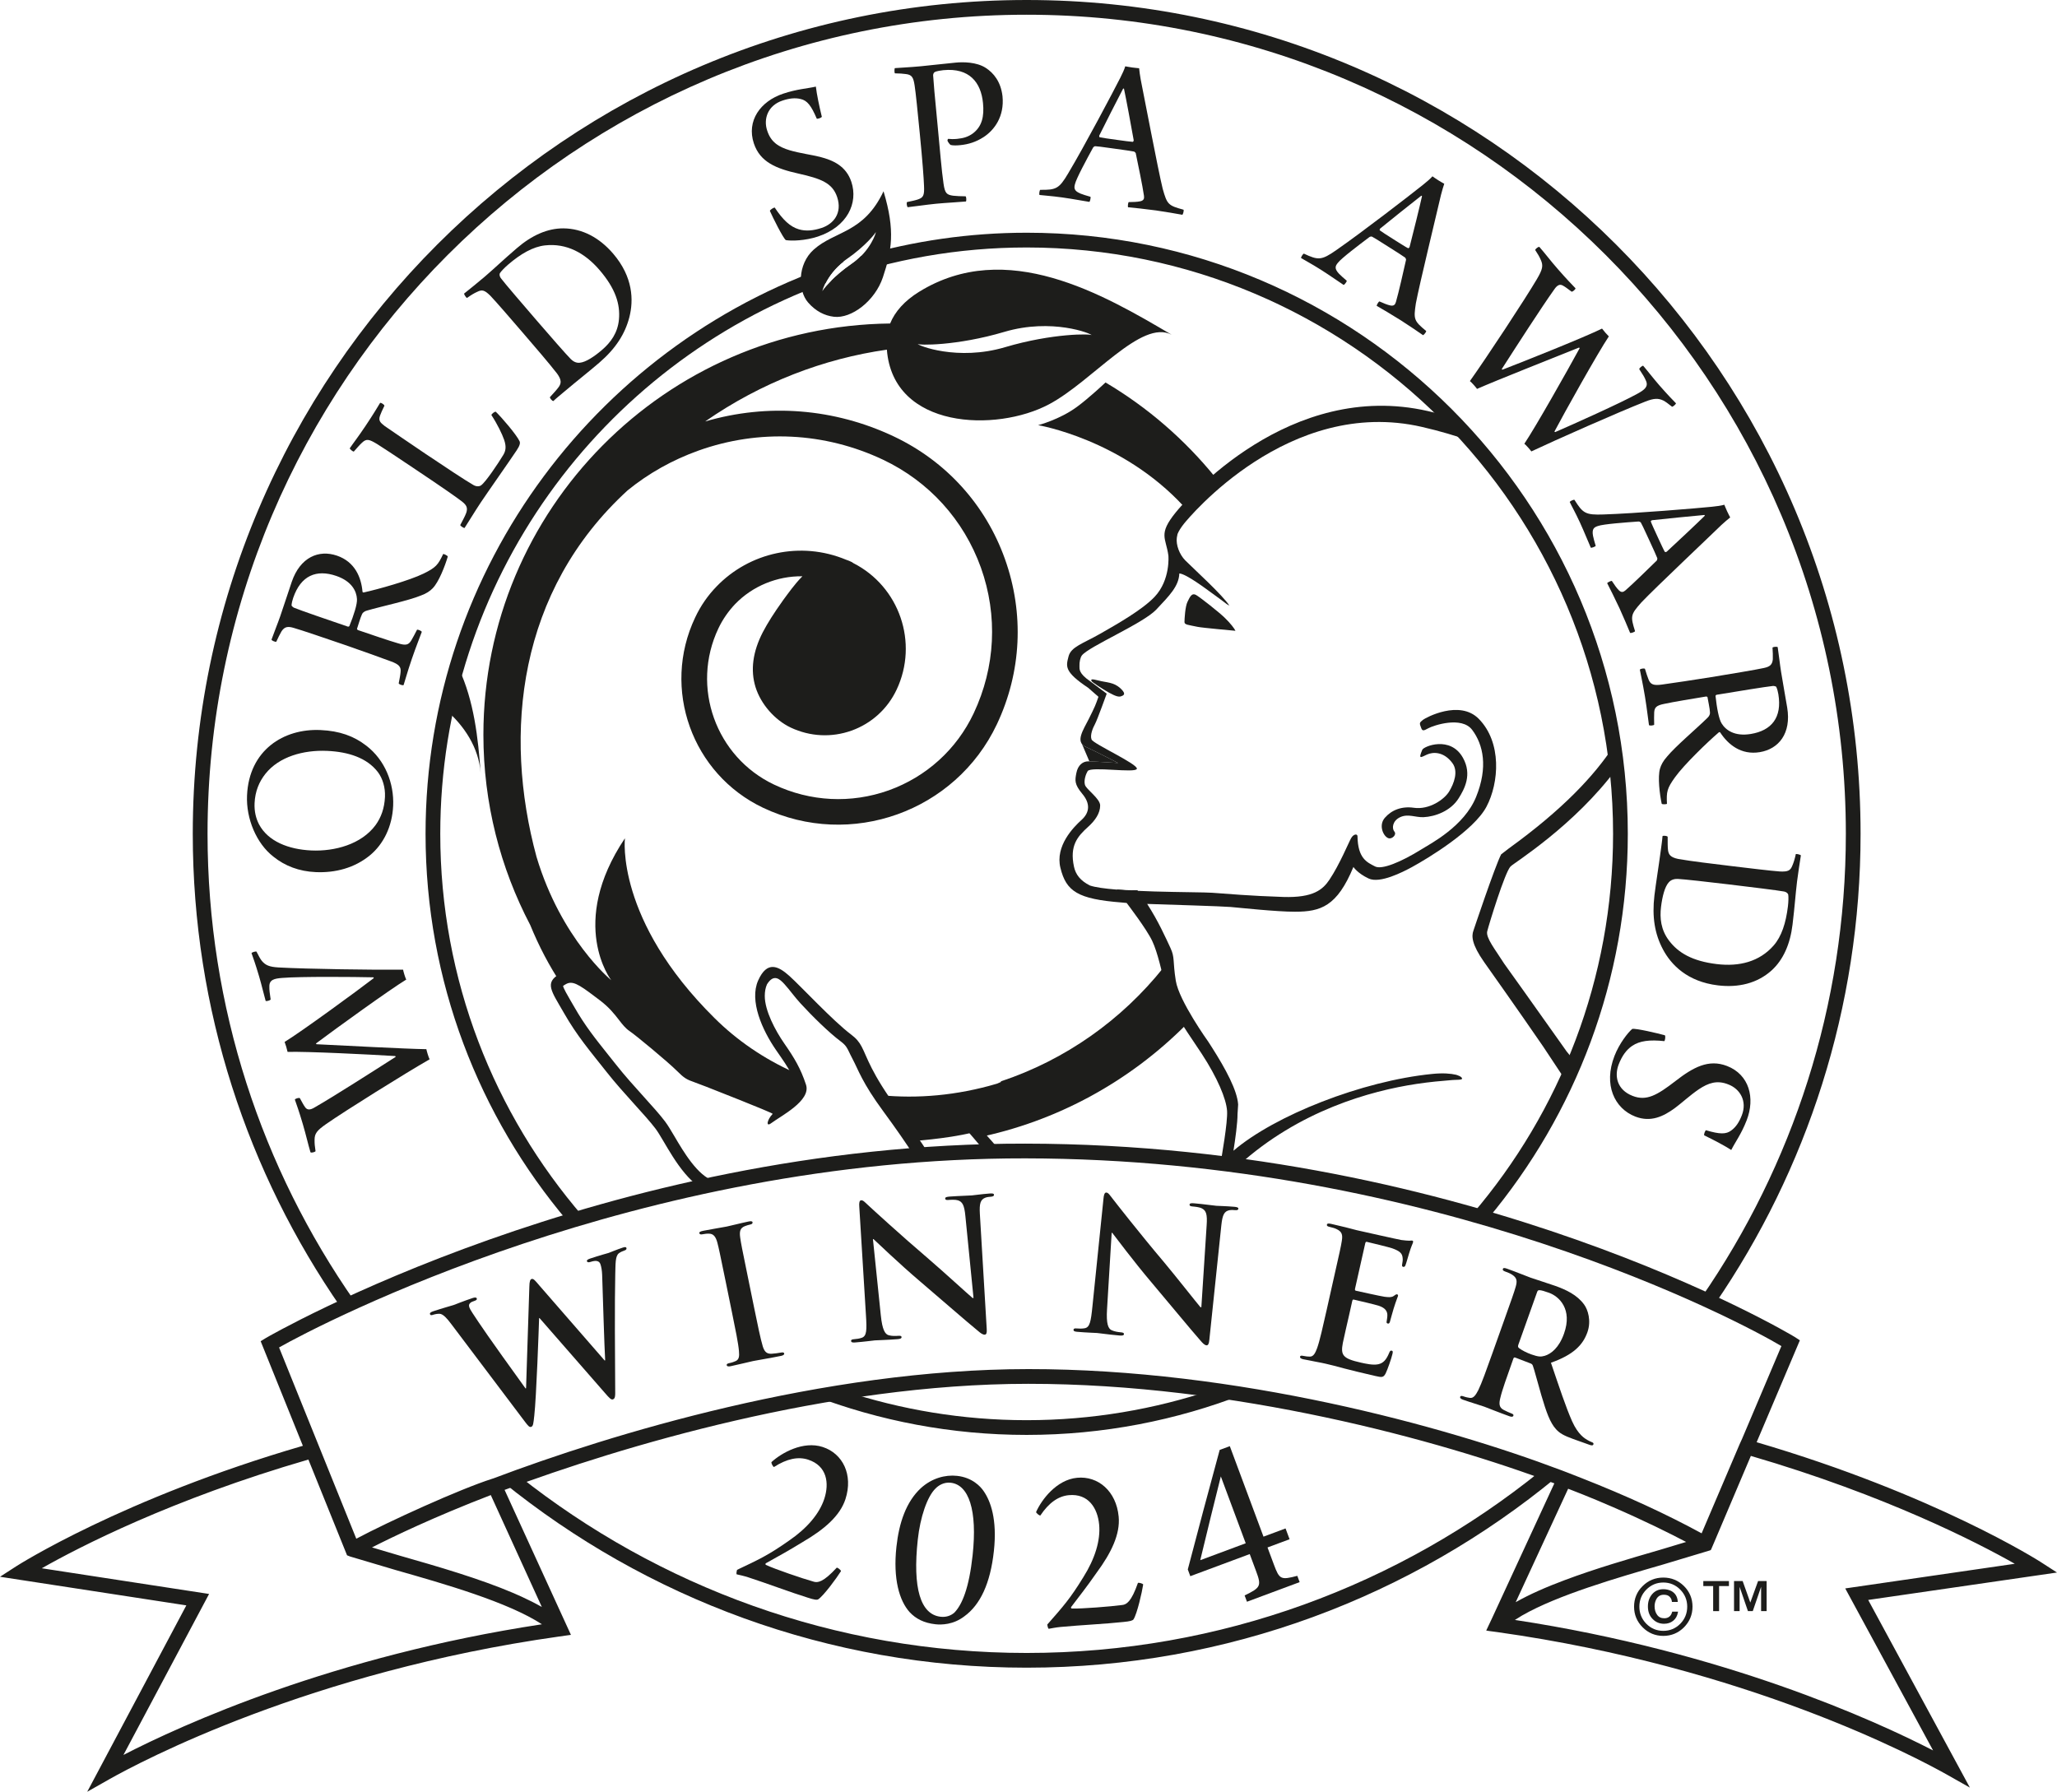
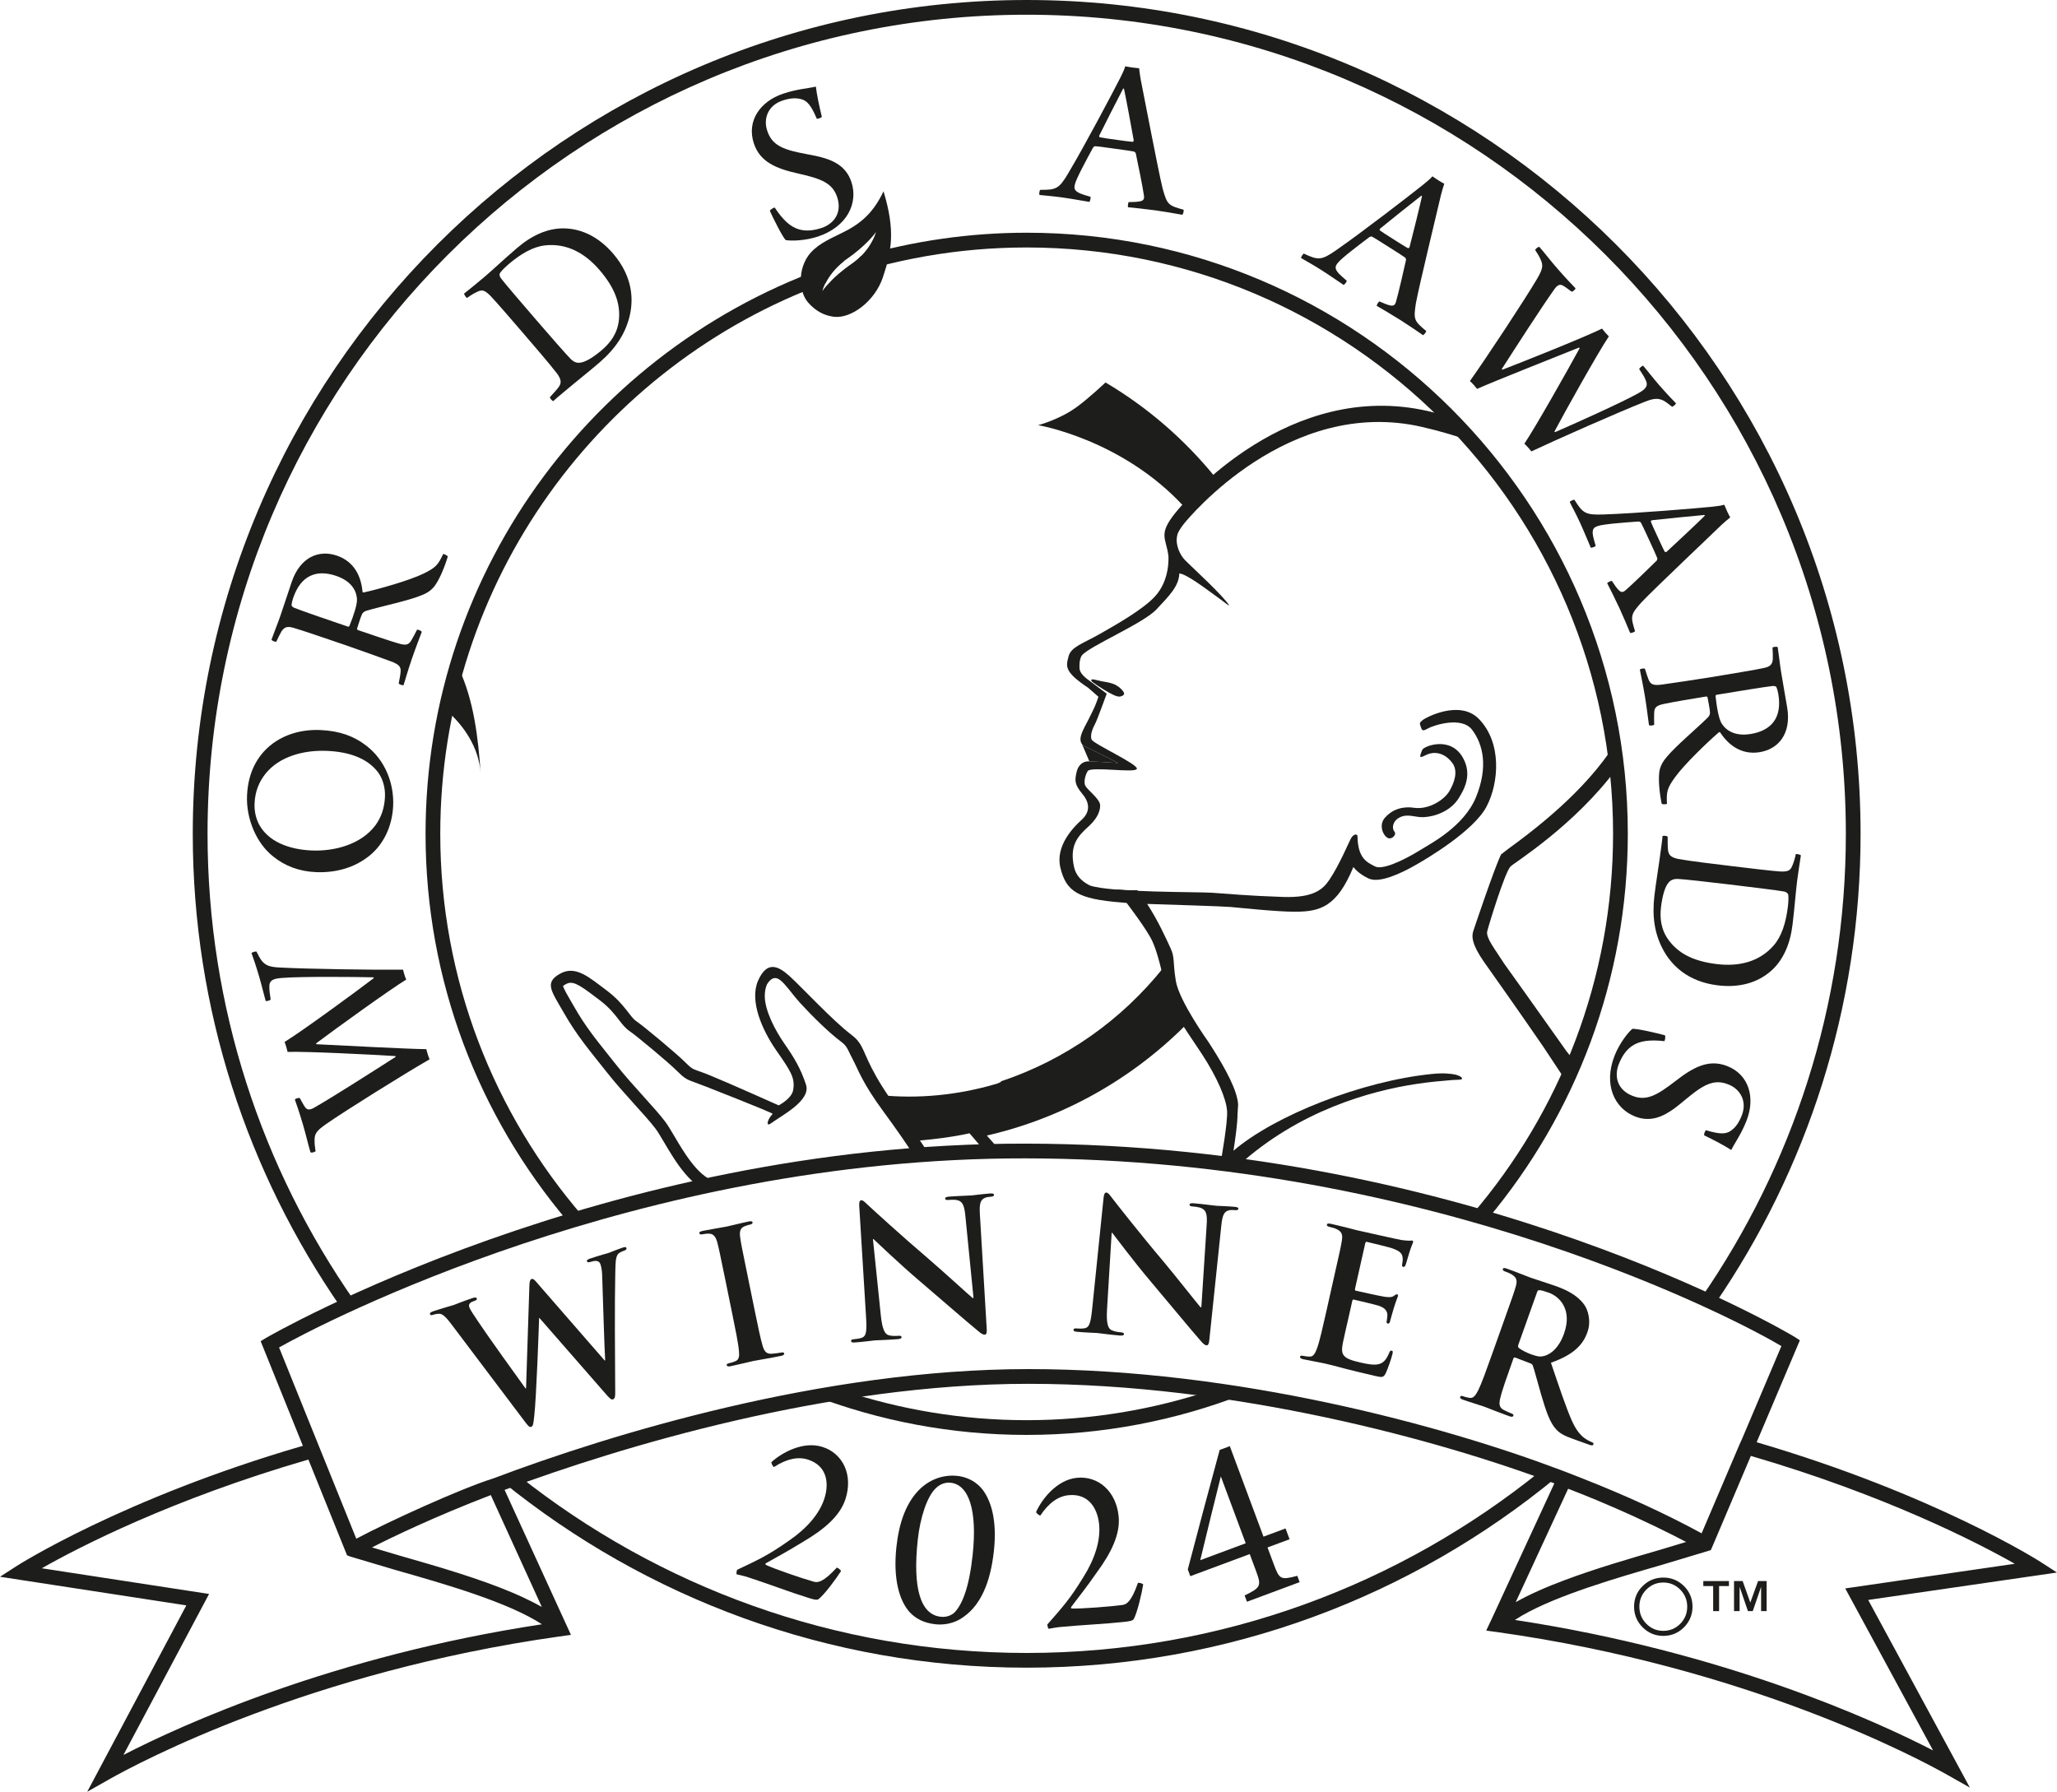
<svg xmlns="http://www.w3.org/2000/svg" id="Ebene_1" viewBox="0 0 2740.572 2387.273">
  <g>
    <g>
      <path d="M1177.144,254.86c-26.462,56.188-64.697,52.414-92.949,77.643-22.072,19.697-21.185,54.864-7.623,70.456,10.224,11.758,22.012,17.591,34.401,19.08,23.395,2.812,54.834-21.064,65.344-52.669,11.607-34.942,16.78-61.525.827-114.509M1134.79,351.612c-24.959,17.08-39.784,35.799-39.002,36.491-.782-.692,7.082-25.65,32.04-42.73,24.974-17.08,39.784-35.799,39.017-36.49.767.691-7.082,25.65-32.055,42.73" style="fill: #1d1d1b;" />
      <path d="M413.621,1535.177c-3.263-10.961-5.819-22.763-10.164-37.453-5.187-17.607-8.33-26.086-10.6-32.627.24-1.323,5.428-2.872,6.646-1.955,3.398,6.195,4.932,9.202,7.006,12.028,2.736,3.909,6.525,4.029,12.66.33,24.929-14.269,77.943-48.158,108.014-67.403-.09-.286-.27-.872-.616-1.053-34.22-2.12-116.644-6.255-143.422-5.563-.646-3.248-2.887-10.75-3.939-13.261,22.087-13.427,97.61-68.712,118.81-85.025-.09-.286-.256-.857-.646-1.067-25.575-.587-96.632-1.203-121.426.812-10.134.797-17.2,2.27-17.065,11.322-.135,4.751.481,8.946,1.714,17.366-.827,1.503-5.533,2.586-6.646,1.955-1.879-6.345-5.277-21.034-8.69-32.551-5.202-17.591-8.074-25.214-10.164-31.169.617-1.127,5.533-2.571,6.646-1.954,3.022,5.999,5.082,9.773,7.097,12.314,4.857,5.789,9.908,8.044,22.358,8.765,37.318,2.12,130.522,3.398,165.855,2.977.301,2.105,2.932,11.051,4.195,13.171-22.839,13.983-91.821,63.87-120.313,85.16.06.301.526.782.917.992,36.566,1.729,116.93,6.164,146.204,6.585.331,2.12,2.977,11.066,4.33,13.487-32.717,18.764-112.946,68.847-137.874,86.273-12.479,8.705-15.396,12.705-15.396,21.17-.06,5.037.301,8.389,1.293,14.975-.587,1.128-5.789,2.661-6.781,1.398" style="fill: #1d1d1b;" />
      <path d="M493.149,1139.362c-20.644,17.125-46.519,23.786-72.621,22.598-21.937-.977-40.881-8.164-56.277-20.598-22.658-17.561-36.521-50.684-35.123-81.612,2.706-60.367,48.835-89.28,97.79-87.07,25.56,1.143,44.49,8.014,61.058,20.794,25.019,19.185,37.168,50.128,35.829,80.154-1.263,27.936-13.156,51.181-30.657,65.735M503.539,1028.792c-14.765-19.32-39.708-27.079-67.629-28.342-31.544-1.413-64.141,7.653-82.319,30.597-8.3,10.465-13.682,23.154-14.419,39.077-.466,10.826,1.789,20.253,5.969,28.267,11.923,22.493,39.107,33.363,69.749,34.732,30.913,1.398,66.561-8.134,85.476-33.769,7.367-10.194,11.833-22.327,12.54-37.649.556-12.599-3.112-24.508-9.367-32.912" style="fill: #1d1d1b;" />
      <path d="M361.737,852.209c2.225-6.54,8.63-22.463,11.562-31.003,6.616-19.336,11.186-33.649,15.366-45.903,11.277-32.987,36.085-43.257,60.247-34.987,23.906,8.164,32.401,28.868,34.07,48.173.09.677,1.233,1.052,1.609.872,19.245-4.225,61.059-15.983,79.763-25.154,16.419-8.044,19.215-11.547,26.086-26.041.752-.361,5.954,2.045,6.135,3.383-3.533,12.148-11.953,34.04-20.207,42.34-3.443,3.593-8.405,6.976-15.652,9.577-15.953,6.631-52.594,14.434-71.659,19.982-3.819.932-6.104,2.992-6.901,5.278-1.909,3.789-5.127,15.081-6.51,19.05-.18.571.767,1.534,1.323,1.729,15.652,5.352,42.67,14.584,53.376,17.606,10.63,3.323,13.983,1.924,17.456-3.564,2.315-3.969,4.811-8.51,7.803-14.494,1.143-.556,5.879,1.383,6.345,2.827-1.729,5.112-7.458,19.035-13.096,35.544-6.525,19.065-9.457,30.446-11.126,35.288-1.233.842-6.089-.812-6.525-2.24,1.173-6.27,2.18-11.006,2.466-14.719.917-7.322-2.09-10.57-12.509-14.449-7.307-2.827-46.956-17.005-62.577-22.343-24.493-8.375-57.21-19.561-67.343-22.403-7.773-2.345-12.149-1.608-16.208,4.631-2.195,3.684-4.511,8.615-6.961,13.832-1.398.451-6.165-1.488-6.33-2.812M388.425,806.682c.09.662,2.255,2.692,3.413,3.067,8.6,3.579,47.016,16.719,71.463,25.079.857.301,2-.27,2.12-.541,5.999-14.78,10.69-29.394,10.164-36.25-.587-10.374-6.841-23.621-27.635-30.732-26.462-9.051-47.136-.542-57.345,29.319-.887,2.556-2.06,6.932-2.18,10.059" style="fill: #1d1d1b;" />
-       <path d="M466.009,597.287c4.495-6.751,10.6-14.253,21.29-30.266,10.194-15.246,16.028-25.094,19.125-30.236,1.398-.511,5.653,2.331,5.744,3.819-3.082,6.255-4.435,9.352-5.834,13.111-2.526,6.991.556,9.427,6.225,13.923,7.833,5.593,32.085,21.801,54.443,37.077,26.748,17.877,52.007,34.747,63.75,41.513,4.435,2.586,8.6,1.744,10.284.33,6.074-4.24,22.929-29.514,29.454-40.34,3.248-5.428,4.345-10.84,1.203-20.177-2.586-7.518-9.262-21.366-17.005-33.048.346-1.594,4.255-4.751,5.849-4.405,8.33,8.089,27.244,30.131,31.65,39.212,1.083,2.18.676,5.503-3.849,12.269-10.014,15.006-39.408,56.849-47.752,69.343-7.683,11.502-17.967,28.507-21.636,34.025-1.233.241-5.488-2.601-5.758-3.849,3.759-7.262,6.195-11.427,8.014-16.343,2.03-6.255.857-9.923-5.548-14.93-6.435-5.007-23.35-17.035-65.374-45.091-26.477-17.711-41.257-27.56-47.647-31.484-10.84-6.525-14.374-7.773-20.704-1.533-2.766,2.496-7.518,8.014-10.525,11.426-1.263.256-5.398-3.263-5.398-4.345" style="fill: #1d1d1b;" />
      <path d="M618.328,391.139c5.202-4.074,21.095-16.975,27.455-22.463,14.359-12.344,23.35-21.275,42.941-38.115,19.817-17.065,40.761-26.372,61.841-26.297,25.575.196,48.098,12.555,66.171,33.499,26.868,31.213,27.515,62.397,21.786,84.769-5.729,22.372-18.268,41.904-40.145,60.743-13.652,11.758-27.229,22.252-47.482,39.303-2.27,1.955-10.224,8.405-13.667,11.758-1.489.106-5.022-3.984-4.511-5.232,5.097-5.578,9.036-9.773,11.923-13.817,2.872-4.481,4.045-8.646-2.526-17.667-11.111-14.253-28.161-34.085-46.61-55.495-11.953-13.892-34.506-40.084-42.234-48.128-7.548-7.397-10.856-8.495-17.531-5.142-3.729,1.623-8.179,4.285-13.592,8.149-1.053-.3-3.939-4.556-3.819-5.864M772.591,483.261c7.728-.692,18.945-7.954,29.635-17.186,11.156-9.608,20.839-22.312,22.433-40.746,1.699-19.697-4.225-40.384-25.996-65.674-19.606-22.779-43.978-35.89-72.591-32.703-15.907,1.804-32.146,11.021-49.241,25.726-4.556,3.94-9.171,8.721-10.87,11.352-.526,1.233-.707,3.774,1.233,6.481,4.646,6.33,31.304,37.303,48.188,56.894,17.651,20.493,39.438,45.376,45.196,51.135,2.797,2.752,7.052,5.428,12.013,4.722" style="fill: #1d1d1b;" />
      <path d="M1064.341,305.536c9.127,2.676,19.035,1.91,30.417-1.879,15.712-5.232,27.695-19.681,20.598-41.077-6.285-18.839-21.501-24.552-51.661-31.318-29.108-6.495-50.955-15.065-59.315-40.175-9.983-29.966,8.57-56.127,39.107-66.291,18.855-6.27,31.394-6.63,43.498-9.397,1.233,10.375,4.345,25.5,7.953,40.145-.466,1.429-5.608,3.143-6.751,2.571-7.397-17.501-12.84-24.267-21.38-26.162-7.608-1.909-15.501-.872-24.342,2.075-19.712,6.555-25.425,24.613-20.388,39.754,4.947,15.787,15.607,22.071,30.056,26.447,13.682,4.015,28.883,5.924,40.31,8.781,17.681,4.571,34.807,12.194,41.843,33.303,9.397,28.266-5.458,59.826-44.55,72.847-16.855,5.607-35.378,6.074-42.806,4.735-3.909-3.142-17.306-30.071-21.2-38.911.376-1.714,5.127-4.571,6.48-4.375,10.841,16.358,20.538,25.5,32.13,28.928" style="fill: #1d1d1b;" />
-       <path d="M1262.356,187.501c-.09-.902.376-2.165.932-2.511,2.766.315,6.736.541,11.818.045,9.277-.917,14.795-2.962,20.463-6.841,12.976-9.427,15.832-23.305,14.088-40.956-2.691-27.515-18.192-47.151-52.909-43.738-2.706.271-9.548,1.248-11.517,2.646-.872.391-1.939,2-2.015,4.12.406,7.216,1.955,26.101,6.33,70.651,2.616,26.643,4.856,55.721,7.548,73.884,1.85,12.795,4.18,14.689,12.75,15.953,4.586.466,10.344.812,16.674.796,1.007.812,1.233,6.21.391,6.902-8.074.797-27.605,1.804-39.588,2.977-13.742,1.353-30.717,3.924-37.904,4.631-1.263-.782-1.774-5.864-.977-6.841,5.939-1.203,11.247-2.331,14.765-3.579,6.706-2.466,8.585-4.766,7.878-18.298-.376-9.924-1.939-31.83-5.578-68.922-2.827-28.717-5.443-55.331-6.931-64.547-1.594-10.119-3.202-14.193-11.457-15.185-3.984-.527-8.871-.963-14.885-.963-.737-1.143-.587-5.984-.09-6.946,5.082-.496,20.734-1.128,34.807-2.511,17.02-1.669,28.973-3.142,46.339-4.842,9.863-.962,27.68-.902,39.934,6.947,10.63,6.811,20.253,18.554,22.463,37.964,2.646,26.928-10.991,45.181-25.455,54.473-9.968,6.39-19.922,9.487-30.687,10.554-4.796.466-9.608.646-13.021-.24-1.609-1.038-3.759-4.466-4.165-5.624" style="fill: #1d1d1b;" />
      <path d="M1423.273,230.779c21.771-36.431,60.036-108.826,69.223-126.989,2.901-5.653,5.518-11.367,6.691-15.441,1.173.165,4.435.902,9.202,1.564,5.337.752,8.074.827,9.277.992.346,3.985,1.113,9.262,2.135,15.171,3.819,18.433,23.065,120.343,29.289,145.497,5.894,20.854,7.247,22.252,27.71,27.815.767,1.022-.526,5.999-1.549,6.766-7.698-1.368-23.109-4.105-35.002-5.774-13.096-1.804-30.462-3.608-37.363-4.255-.466-.977-.06-6.074.947-6.856,6.074-.06,11.562-.225,15.652-1.157,4.691-1.173,5.082-3.865,4.646-7.262-1.834-13.006-7.879-41.754-10.961-56.759-.21-.631-1.82-2.075-2.12-2.12-3.834-.812-12.479-2.015-27.063-4.044-18.449-2.556-21.441-2.962-24.764-3.128-.872-.136-2.586,1.158-2.992,2.014-8.164,14.946-22.403,41.198-24.057,48.565-1.293,4.977-1.519,8.886,7.382,12.554,3.428,1.383,7.518,2.556,13.352,4.27.466.992-.526,6.014-1.519,6.765-6.255-.856-21.034-3.804-36.22-5.923-15.201-2.105-24.537-2.496-30.206-3.278-.767-1.008-.06-6.074.962-6.856,21.2.226,25.079-1.368,37.348-22.132M1496.255,118.285c-7.051,13.592-24.929,48.444-31.71,62.367-.18,1.203.03,1.849.586,2.225,2.932.706,11.276,1.864,24.072,3.638,7.172.992,17.275,2.391,19.997,2.466.301.03,1.353-1.023,1.233-2.256-3.578-20.237-10.014-54.819-12.945-68.576-.301-.046-1.143-.467-1.233.135" style="fill: #1d1d1b;" />
      <path d="M1780.365,333.237c34.897-24.223,99.699-74.335,115.592-87.056,4.992-3.969,9.743-8.088,12.509-11.261.992.646,3.639,2.676,7.728,5.247,4.541,2.902,7.007,4.09,8.014,4.676-1.323,3.773-2.796,8.901-4.315,14.689-4.15,18.388-28.778,119.201-33.514,144.671-3.233,21.441-2.616,23.259,13.742,36.822.27,1.248-2.962,5.232-4.225,5.518-6.435-4.436-19.321-13.306-29.515-19.742-11.156-7.066-26.222-15.892-32.236-19.335-.03-1.083,2.466-5.563,3.699-5.864,5.548,2.466,10.63,4.601,14.735,5.428,4.766.872,6.225-1.414,7.232-4.691,3.698-12.615,10.104-41.302,13.502-56.232.06-.677-.827-2.661-1.053-2.796-3.172-2.33-10.539-6.991-23.004-14.885-15.727-9.968-18.283-11.562-21.26-13.11-.751-.481-2.812-.016-3.548.586-13.622,10.254-37.468,28.266-41.994,34.296-3.263,3.999-5.082,7.472,1.503,14.479,2.586,2.707,5.804,5.458,10.42,9.427.03,1.098-2.962,5.262-4.225,5.533-5.323-3.368-17.562-12.179-30.507-20.373-12.991-8.209-21.32-12.434-26.177-15.486-.256-1.248,2.466-5.563,3.699-5.849,19.245,8.976,23.41,9.126,43.197-4.691M1893.401,260.916c-12.043,9.473-42.761,33.83-54.714,43.708-.646,1.022-.706,1.699-.346,2.3,2.376,1.864,9.487,6.36,20.403,13.276,6.119,3.849,14.75,9.322,17.215,10.495.226.15,1.639-.391,2.03-1.564,5.127-19.892,13.562-54.067,16.584-67.825-.256-.15-.857-.887-1.173-.391" style="fill: #1d1d1b;" />
      <path d="M2050.979,329.029c7.518,8.601,14.72,18.253,24.838,29.8,12.043,13.803,18.449,20.208,23.23,25.23.331,1.293-3.759,4.856-5.217,4.541-5.668-4.21-8.314-6.315-11.397-7.999-4.09-2.405-7.608-.947-11.638,4.962-16.704,23.365-50.744,76.244-70.035,106.27.211.226.587.677,1.038.707,31.95-12.329,108.585-42.941,132.612-54.744,1.939,2.692,7.097,8.585,9.066,10.42-14.419,21.395-60.021,103.112-72.471,126.763.21.241.587.692.978.722,23.515-10.134,88.318-39.197,110.059-51.376,8.841-4.947,14.675-9.232,10.75-17.381-1.82-4.39-4.15-7.954-8.781-15.081.09-1.699,3.924-4.646,5.187-4.586,4.375,4.977,13.577,16.9,21.47,25.966,12.074,13.803,17.892,19.531,22.267,24.102-.09,1.278-3.939,4.645-5.232,4.556-5.262-4.18-8.691-6.766-11.577-8.24-6.811-3.218-12.36-3.188-23.952,1.368-34.807,13.622-120.027,51.331-151.948,66.427-1.142-1.774-7.277-8.796-9.307-10.224,14.915-22.207,56.789-96.302,73.794-127.53-.166-.226-.797-.481-1.233-.511-33.95,13.682-108.796,43.151-135.604,54.969-1.158-1.789-7.292-8.811-9.517-10.434,21.907-30.702,73.884-109.638,89.295-135.874,7.698-13.111,8.645-17.952,5.142-25.651-2.03-4.616-3.759-7.487-7.427-13.081.09-1.278,4.165-4.826,5.608-4.089" style="fill: #1d1d1b;" />
      <path d="M2136.462,685.443c42.4-1.353,124.012-8.209,144.249-10.254,6.345-.617,12.57-1.489,16.644-2.691.496,1.083,1.624,4.225,3.639,8.585,2.271,4.917,3.684,7.262,4.18,8.329-3.172,2.451-7.202,5.954-11.638,9.984-13.441,13.171-88.859,84.378-106.676,103.203-14.359,16.223-14.84,18.088-8.465,38.34-.436,1.203-5.337,2.781-6.54,2.39-3.007-7.217-8.991-21.681-14.043-32.611-5.548-12.013-13.397-27.59-16.569-33.769.556-.917,5.081-3.353,6.285-2.887,3.352,5.082,6.435,9.608,9.427,12.524,3.533,3.338,5.999,2.21,8.615.015,9.954-8.585,30.913-29.184,41.874-39.859.406-.526.767-2.661.646-2.917-1.383-3.669-5.022-11.607-11.187-24.974-7.818-16.93-9.081-19.666-10.75-22.553-.391-.827-2.376-1.564-3.323-1.459-16.975,1.218-46.775,3.383-53.857,5.984-4.902,1.594-8.315,3.503-6.601,12.976.692,3.653,1.909,7.728,3.609,13.562-.557.932-5.323,2.796-6.526,2.36-2.646-5.728-8.134-19.756-14.539-33.694-6.42-13.923-11.156-22.012-13.532-27.184.436-1.203,5.082-3.353,6.255-2.917,11.276,17.997,14.719,20.388,38.821,19.516M2270.548,686.164c-15.246,1.413-54.233,5.157-69.629,6.961-1.083.511-1.488,1.023-1.519,1.714.962,2.857,4.51,10.495,9.923,22.252,3.022,6.54,7.307,15.832,8.721,18.148.12.256,1.579.586,2.556-.195,15.095-13.923,40.731-37.995,50.744-47.918-.15-.271-.241-1.218-.797-.963" style="fill: #1d1d1b;" />
      <path d="M2368.455,862.313c1.143,6.826,3.022,23.876,4.495,32.777,3.308,20.177,6.044,34.957,8.164,47.722,5.668,34.401-11.337,55.18-36.536,59.33-24.929,4.105-42.204-10.119-52.804-26.342-.376-.542-1.579-.346-1.819,0-14.946,12.825-46.249,42.956-58.382,59.886-10.66,14.87-11.442,19.26-10.66,35.273-.496.692-6.225,1.023-7.006-.075-2.646-12.344-5.563-35.634-2.24-46.85,1.353-4.781,4.15-10.119,9.277-15.847,10.901-13.366,39.528-37.588,53.691-51.496,2.902-2.616,3.954-5.533,3.549-7.908-.09-4.24-2.586-15.727-3.263-19.861-.09-.602-1.383-1.008-1.97-.902-16.328,2.691-44.52,7.337-55.375,9.743-10.931,2.09-13.216,4.902-13.667,11.382-.166,4.586-.226,9.788-.015,16.449-.767,1.053-5.849,1.579-6.931.541-.887-5.338-2.451-20.313-5.262-37.528-3.293-19.877-6.075-31.303-6.901-36.34.676-1.338,5.728-2.165,6.811-1.128,1.909,6.089,3.293,10.735,4.766,14.163,2.661,6.871,6.871,8.3,17.877,6.796,7.788-.977,49.391-7.232,65.72-9.909,25.485-4.209,59.615-9.833,69.899-12.133,7.954-1.624,11.472-4.315,12.089-11.727.21-4.315-.09-9.743-.406-15.486,1.022-1.083,6.104-1.609,6.901-.527M2366.486,915.042c-.406-.541-3.263-1.293-4.466-1.083-9.277.917-49.331,7.518-74.816,11.713-.917.15-1.654,1.188-1.594,1.489,1.699,15.862,4.465,30.943,8.164,36.731,5.428,8.856,17.246,17.577,38.882,14.013,27.575-4.541,41.813-21.831,36.671-52.97-.436-2.676-1.458-7.082-2.842-9.894" style="fill: #1d1d1b;" />
      <path d="M2399.347,1139.655c-1.083,6.525-4.135,26.763-5.142,35.108-2.255,18.794-2.872,31.454-5.984,57.12-3.113,25.981-12.344,46.97-27.966,61.134-19.02,17.08-43.978,23.155-71.448,19.847-40.866-4.932-62.397-27.515-73.237-47.948-10.856-20.358-14.765-43.227-11.337-71.884,2.18-17.907,5.112-34.807,8.615-61.044.346-2.992,1.879-13.096,2.135-17.907,1.067-1.083,6.435-.436,6.871.827,0,7.578-.09,13.321.526,18.238.887,5.247,2.827,9.112,13.773,11.352,17.802,3.052,43.768,6.18,71.839,9.562,18.208,2.21,52.534,6.345,63.63,7.082,10.54.376,13.742-1.068,16.419-8.014,1.639-3.729,3.172-8.69,4.556-15.201.962-.481,5.954.722,6.751,1.729M2223.298,1175.65c-5.233,5.729-8.6,18.644-10.284,32.672-1.789,14.629-.376,30.537,10.9,45.226,12.014,15.682,30.341,26.988,63.494,30.973,29.83,3.578,56.698-3.157,75.643-24.778,10.54-12.058,16.328-29.845,19.035-52.218.722-5.969.902-12.615.376-15.697-.436-1.278-2.03-3.278-5.292-3.969-7.653-1.534-48.279-6.435-73.944-9.532-26.868-3.248-59.72-6.901-67.855-7.292-3.909-.15-8.871.752-12.073,4.616" style="fill: #1d1d1b;" />
      <path d="M2174.609,1393.443c-7.864,5.322-13.592,13.427-17.968,24.643-5.999,15.411-2.496,33.875,18.524,42.054,18.508,7.187,32.597-.887,57.059-19.786,23.546-18.268,44.114-29.65,68.772-20.057,29.454,11.457,37.739,42.415,26.086,72.425-7.202,18.509-14.93,28.402-20.508,39.468-8.781-5.668-22.433-12.915-35.994-19.471-.797-1.278,1.173-6.33,2.315-6.841,18.208,5.458,26.868,5.608,33.8.226,6.345-4.631,10.57-11.397,13.953-20.087,7.518-19.336-2.766-35.258-17.621-41.032-15.306-6.285-26.928-2.09-39.528,6.24-11.833,7.999-22.989,18.493-32.476,25.455-14.825,10.705-31.604,19.02-52.353,10.961-27.755-10.795-42.595-42.385-27.665-80.77,6.42-16.554,17.907-31.138,23.666-35.995,4.901-.992,34.175,5.879,43.482,8.51,1.098,1.383.241,6.871-.752,7.773-19.501-2.105-32.747-.451-42.79,6.285" style="fill: #1d1d1b;" />
      <path d="M1883.696,1076.239c-16.103-2.3-29.514,2.857-38.641,13.352-9.141,10.555-1.323,26.222,5.638,27.41,4.21.691,10.54-4.917,7.007-9.112-3.518-4.24-2.586-14.269,7.773-19.125,10.555-4.901,20.568.496,31.138,0,15.486-.691,36.265-8.299,46.76-25.154,7.788-12.419,18.283-31.604,5.654-54.097-16.675-29.59-52.173-15.171-54.097-10.54-5.638,13.352-1.865,10.089,6.315,6.345,7.758-3.518,22.042-4.36,33.724,11.247,8.405,11.231,2.15,27.379-4.21,37.919-6.33,10.555-26.477,24.733-47.061,21.756" style="fill: #1d1d1b;" />
-       <path d="M1631.647,823.002c-7.623-7.368-31.183-26.011-37.619-29.966-6.42-3.999-8.841,2.722-11.938,8.871-3.067,6.089-3.984,22.929-3.984,26.868,0,3.684,4.631,3.684,17.802,6.465,5.774,1.218,50.113,5.202,50.113,5.202-1.203-2.767-6.706-10.074-14.374-17.441" style="fill: #1d1d1b;" />
      <path d="M1463.938,906.783c-10.269-2.661-10.51-1.684-9.743.496.451,1.458,14.133,10.465,23.425,15.607,9.277,5.127,13.141,5.834,15.862,4.856,2.646-.947,8.269-2.406-.767-10.72-9.021-8.285-18.478-7.548-28.777-10.239" style="fill: #1d1d1b;" />
      <path d="M1487.563,1185.041c5.037,5.097,15.201,8.405,32.266,9.036-2.661-4.977-4.36-7.954-4.36-7.954,0,0-12.464.466-27.906-1.083" style="fill: #1d1d1b;" />
      <path d="M2086.937,1400.462c-1.383-1.939-2.796-3.939-4.21-5.969-32.837-46.594-78.559-110.39-78.559-110.39-11.908-18.824-24.884-34.702-22.704-43.317,2.15-8.69,23.516-78.755,31.093-86.393,5.157-5.082,84.89-54.232,141.498-130.492-1.112-10.179-2.345-20.313-3.849-30.341-25.666,39.648-68.456,85.175-140.04,136.897l-10.179,7.848c-8.495,16.614-36.897,101.564-36.897,101.564-2.827,7.518-2.09,18.614,14.088,41.769,3.443,4.901,45.797,64.577,78.89,112.855,2.797,4.075,16.479,24.763,30.733,46.384,4.044-8.826,8.029-17.651,11.758-26.627-5.714-6.541-10.209-11.743-11.623-13.757v-.03Z" style="fill: #1d1d1b;" />
      <path d="M1450.695,1014.439c8.074.15,39.031,2.15,39.031,2.15,0,0-29.289-15.156-43.332-21.651-2.751-1.278-4.315-2.977-5.382-4.857,3.398,8.014,6.871,16.028,10.239,24.027-.21.09-.331.226-.556.33" style="fill: #1d1d1b;" />
      <path d="M1412.827,1156.284c7.623,31.364,23.154,41.573,81.191,46.129,2.406.301,4.766.526,7.052.662,1.112,1.503,26.718,34.882,34.085,50.699,7.608,16.238,11.938,38.971,19.576,67.148,6.721,25.124,22.117,46.88,40.009,73.568,2.165,3.188,4.315,6.45,6.54,9.818,20.523,31.424,32.461,59.6,33.574,75.838.978,15.065-7.352,61.735-8.51,68.456-.361.346-.721.722-1.067,1.052,8.315,1.022,16.509,2.12,24.703,3.232,80.98-73.358,176.215-99.489,237.018-108.676,18.042-2.721,33.679-4.06,45.001-4.977,1.338-.105,2.631-.21,3.834-.315,5.743-.376,11.562,0,11.998-1.504.812-2.812-6.646-5.127-7.969-5.458-6.916-1.594-17.185-2.601-32.175-1.037-92.979,9.337-209.262,55.15-264.337,102.285,2.526-15.937,5.443-36.852,5.443-49.12,0-1.338.857-11.457.797-12.57-1.248-18.584-16.163-46.67-35.558-77.026-1.399-2.195-2.842-4.405-4.27-6.631,0,0-39.017-54.398-43.227-81.146-4.255-26.658-1.023-30.492-7.051-43.557-6.571-14.103-16.178-35.724-31.078-58.803,27.68.932,100.181,3.097,111.186,4.075,13.351,1.143,60.713,6.315,85.642,6.315,34.416,0,56.157-7.007,77.943-59.645,0,0,5.368,8.405,20.343,15.426,14.99,7.006,45.542-8.691,57.435-15.141,21.501-11.712,82.694-48.745,99.504-80.575,16.87-31.89,20.644-85.701-10.299-117.065-25.62-26.026-70.907-1.398-74.26,1.308-4.811,3.984-5.172,3.984-2.3,11.216,1.563,4.074,3.473,3.263,9.322.06,6.946-3.804,44.414-16.494,58.458,2.105,14.96,19.862,21.23,49.872,5.292,89.25-15.937,39.362-60.623,62.291-72.636,69.824-27.665,17.246-53.06,27.56-62.051,22.899-10.434-5.413-22.914-10.359-23.38-40.265-.09-3.398-5.097-3.187-8.375,2.406-3.278,5.653-15.276,35.033-28.958,55.496-8.841,13.246-21.501,24.297-61.48,23.034-44.189-1.413-75.056-4.195-94.753-5.593-18.674-1.353-134.07-.045-162.833-9.622-12.765-6.345-19.065-14.675-21.29-24.974-6.089-28.131,4.676-40.565,18.96-53.376,9.157-8.269,15.893-17.952,15.893-28.281,0-9.292-18.569-21.426-20.298-27.575-1.714-6.135,1.383-14.6,3.623-18.223,4.165-6.766,64.021,3.127,65.569-3.113,1.549-6.255-57.992-33.213-60.337-39.032-2.36-5.758,1.714-15.381,4.646-20.764,2.977-5.473,15.517-40.295,15.517-40.295,0,0-20.929-15.817-21.802-16.358-15.922-10.825-14.373-16.629-14.494-20.373-.21-5.322,1.067-11.247,3.097-14.073,8.886-11.953,81.852-42.64,99.369-61.374,17.426-18.584,29.89-30.898,30.597-47.993,9.172.496,36.13,20.974,43.542,26.297,5.097,3.669,17.366,12.63,18.434,13.622,1.097,1.023,4.691,2.947,4.691,2.947-8.54-13.637-47.827-49.286-58.653-60.141-7.894-7.969-12.645-20.779-11.367-30.341.286-1.97.617-3.563.947-4.946,1.609-3.879,4.36-8.435,8.66-13.803,5.623-6.961,139.273-169.794,317.081-128.853,23.696,5.443,45.798,12.028,66.772,19.396-10.074-11.442-20.403-22.658-31.123-33.499-9.036-2.466-18.253-4.842-27.785-7.022-184.123-42.174-321.546,117.171-335.92,134.912-23.891,29.469-13.096,33.619-9.848,57.661,0,0,2.977,32.19-18.268,54.804-16.268,17.275-49.812,36.295-72.576,49.301-22.718,12.991-38.941,17.291-42.204,30.266-3.263,13.036-6.345,20.087,26.162,41.753l13.697,11.983c-3.999,11.352-4.39,12.524-12.795,29.349-7.608,15.11-18.404,30.672-4.315,37.182,14.058,6.51,43.317,21.651,43.317,21.651,0,0-33.604-2.165-40.069-2.165-6.511,0-13.547,4.691-15.592,15.637-1.834,9.653-2.842,14.735,7.999,27.725,10.855,12.96,9.773,24.869-1.053,34.641-10.87,9.743-35.333,34.822-28.161,63.87" style="fill: #1d1d1b;" />
      <path d="M2740.572,2095.167l-21.982-14.178c-1.383-.887-140.054-89.566-378.185-159.45l57.586-135.769-6.931-4.511c-3.789-2.421-429.095-256.849-1025.157-257.541-562.533-.646-1007.49,256.503-1011.489,258.879l-7.127,4.375,56.232,139.348c-240.265,69.975-380.41,159.571-381.823,160.488l-21.696,13.998s224.012,34.416,248.264,38.13c-11.607,21.907-132.056,248.339-132.056,248.339l29.244-16.584c41.964-23.711,267.765-143.513,599.565-190.273,5.954-.902,11.066-1.609,15.652-2.195l-88.393-193.144c155.03-57.796,431.771-141.273,697.581-141.333,274.29-.09,547.979,74.936,701.024,132.612l-83.777,181.342-.03.03-6.961,14.735s6.931,1.203,15.006,2.12c331.966,46.715,557.722,166.622,599.685,190.348l29.695,16.795s-123.456-227.846-135.469-250.023c24.703-3.579,251.542-36.536,251.542-36.536M164.457,2338.228c23.275-43.843,114.103-214.509,114.103-214.509,0,0-180.364-27.695-222.884-34.22,48.639-27.62,172.531-91.821,355.21-144.851,4.676,11.532,34.446,85.251,46.459,115.081,3.082,7.668,5.052,12.509,5.052,12.509h.03l.03.06.586.181,3.428,1.353,4.15,1.233,57.119,16.96c64.216,18.268,149.001,42.535,194.287,72.095-278.154,42.234-479.673,133.86-557.571,174.11M721.908,2141.099c-8.284-4.751-17.366-9.337-27.049-13.772-1.969-.857-3.909-1.729-5.909-2.616-1.458-.617-2.932-1.323-4.405-1.97-45.692-19.546-102.18-35.844-151.556-49.948,0,0-19.757-5.864-37.378-11.096,27.891-14.209,82.665-40.611,158.277-69.719,5.939,13.156,48.609,106.601,68.02,149.121M1369.827,1824.124c-273.298.09-556.128,86.513-712.797,145.738l-1.053.301c-43.843,14.013-137.694,56.789-181.282,79.958-7.924-19.576-97.114-240.506-102.887-254.835,55.465-31.334,477.719-252.549,994.033-251.933,546.701.646,954.25,218.163,1007.55,250.113-3.007,7.051-27.515,64.863-52.278,123.275l-3.428,7.548s-39.453,92.618-50.579,118.644c-47.211-25.696-99.865-49.978-160.067-73.628-6.195-2.466-12.569-4.962-19.125-7.488-.06-.03-.15-.06-.195-.09-.03-.03-.12-.03-.18-.045l-8.375-3.203v.03c-154.639-58.472-431.199-134.536-709.339-134.386M2089.269,1983.529c12.945,4.992,25.575,10.044,37.829,15.141,7.338,3.037,14.389,6.089,21.516,9.172,42.881,18.584,75.944,35.062,97.82,46.594-16.855,5.142-35.378,10.66-35.378,10.66-40.565,11.758-85.807,24.944-126.162,40.115-24.342,9.081-46.835,18.884-65.509,29.484,20.027-43.332,64.006-138.566,69.884-151.165M2575.483,2332.214c-78.229-40.37-279.448-131.74-557.166-173.869,3.037-1.999,6.255-3.999,9.638-5.969,47.632-27.334,126.658-50.218,187.476-67.809l55.466-16.674,7.938-2.406.106-.301.556-.166,5.323-12.434,47.872-112.795c180.47,52.714,303.053,116.178,351.617,143.723-43.137,6.285-225.876,32.837-225.876,32.837,0,0,93.114,171.644,117.05,215.863" style="fill: #1d1d1b;" />
      <path d="M1332.863,1533.944c-7.788-9.968-16.779-18.929-25.861-30.131l-17.396,3.729s11.532,13.066,22.493,26.718c6.871-.21,13.848-.195,20.764-.316" style="fill: #1d1d1b;" />
      <path d="M808.432,1428.579c22.403,28.402,51.541,57.405,64.998,75.312,11.577,15.441,30.477,58.367,58.458,77.552,8.645-1.894,17.411-3.714,26.192-5.518-3.909-1.338-6.48-2.21-7.142-2.436-21.561-7.202-40.114-38.656-52.368-59.51-4.676-7.864-8.661-14.66-12.434-19.666-6.856-9.141-16.96-20.328-28.627-33.273-11.833-13.126-25.275-27.996-36.551-42.339l-10.224-12.84c-17.531-21.982-31.394-39.302-45.512-64.051l-5.112-8.781c-4.15-7.127-9.081-15.652-9.954-19.35.662-.511,1.699-1.278,3.578-2.33,8.57-4.932,16.358-.662,38.806,16.403l6.45,4.856c12.66,9.503,19.802,18.764,25.545,26.147,4.691,6.089,8.751,11.351,14.449,15.171,7.668,5.067,51.06,41.031,62.788,52.774,9.908,9.908,13.096,11.623,23.726,15.351l15.817,5.984s87.355,34.175,88.152,36.025c-7.548,7.909-9.427,17.982-2.09,12.495,12.96-9.758,53.481-29.996,46.489-51.316-7.097-21.696-15.757-35.995-28.672-54.564-12.374-17.757-26.267-44.114-26.267-63.69,0-5.668.917-10.946,2.932-15.471,8.991-14.524,16.915-7.247,23.335-.226,6.976,7.668,13.246,16.764,21.335,25.545,15.411,16.795,37.468,38.626,53.676,50.759,3.383,2.556,5.443,4.601,7.082,6.886,2.736,3.819,4.24,8.254,8.645,16.539,7.623,14.329,12.735,31.364,40.49,69.102,17.757,24.192,31.033,43.467,41.107,59.119,6.691-.511,13.457-.917,20.193-1.338-9.818-15.547-22.854-34.386-40.385-58.262-37.333-50.774-41.978-71.328-49.361-85.16-3.218-6.074-6.991-10.855-14.284-16.313-23.861-17.937-66.847-64.261-81.808-77.688-14.93-13.442-29.86-20.914-41.813,5.939-11.923,26.898,5.262,65.765,23.981,92.813,18.824,27.154,25.756,36.702,22.643,53.361-2.105,11.382-19.215,20.162-19.215,20.162,0,0-64.727-28.943-90.122-39.393-25.335-10.434-22.373-5.969-34.311-17.937-11.938-11.923-56.247-48.805-65.208-54.759-8.931-6.014-15.411-22.854-39.272-40.791-23.921-17.922-41.828-34.311-62.742-22.358-20.899,11.908-11.216,22.884,5.563,52.203,17.486,30.627,34.641,50.504,57.044,78.86" style="fill: #1d1d1b;" />
      <path d="M1616.303,1851.449c-78.124,26.282-161.63,40.746-248.49,40.746-85.326,0-167.419-13.953-244.34-39.348-13.607,2.015-27.094,4.15-40.46,6.435,88.558,33.829,184.514,52.534,284.8,52.534,101.985,0,199.474-19.365,289.296-54.293-13.502-2.15-27.094-4.18-40.806-6.074" style="fill: #1d1d1b;" />
      <path d="M2052.095,1960.323c-187.326,151.211-425.351,242.009-684.275,242.009-255.451,0-490.499-88.468-676.637-236.07-7.307,2.736-14.419,5.443-21.41,8.134,190.919,154.654,433.801,247.542,698.047,247.542,267.81,0,513.774-95.264,705.85-253.646-7.067-2.646-14.254-5.307-21.576-7.969" style="fill: #1d1d1b;" />
      <path d="M472.632,1734.044c-123.44-176.831-196.121-391.596-196.121-623.126C276.511,509.173,766.077,19.621,1367.808,19.621c601.821,0,1091.447,489.552,1091.447,1091.297,0,229.229-71.178,442.07-192.423,617.879,6.3,2.902,12.239,5.653,18.088,8.42,122.253-178.455,193.956-394.137,193.956-626.298C2478.877,498.347,1980.469,0,1367.808,0,755.237,0,256.829,498.347,256.829,1110.918c0,234.447,73.207,452.053,197.67,631.516,5.774-2.706,11.878-5.548,18.133-8.39" style="fill: #1d1d1b;" />
      <path d="M601.269,1764.188c-5.668-7.638-10.074-12.299-14.073-13.502-3.082-.767-7.834.316-9.923.992-2.316.797-3.789,1.022-4.405-.827-.526-1.579,1.173-2.691,4.375-3.789,12.013-4.014,24.944-7.578,27.019-8.269,2.09-.707,12.013-4.826,25.38-9.352,3.232-1.052,5.082-.902,5.548.511.646,1.819-1.113,2.661-3.443,3.428-1.849.617-4.195,1.413-5.458,2.887-1.759,1.639-1.669,3.368-.857,5.894,1.037,3.052,5.969,10.104,12.224,19.531,9.066,13.953,54.037,76.68,62.517,88.213l.707-.226,4.375-135.318c.12-7.232,1.113-9.638,2.962-10.284,2.526-.857,4.857,2.195,10.344,8.63l87.01,99.97.707-.241c-1.037-16.855-3.052-83.987-4.029-113.728-.195-5.849-1.113-10.93-2.225-14.133-1.203-3.729-4.375-6.255-13.396-3.232-2.285.766-4.135.616-4.616-.767-.556-1.639,1.128-2.692,4.616-3.864,12.224-4.12,22.147-6.675,24.222-7.352,1.594-.556,11.307-4.601,18.914-7.127,2.526-.857,4.315-1.007,4.796.436.556,1.609-.391,2.706-2.466,3.413-2.3.752-5.473,2.075-7.698,3.819-4.811,3.924-4.255,14.028-4.706,28.823-.812,32.657-.406,114.209-.06,152.624.18,8.961-.045,12.134-3.082,13.126-2.255.767-4.571-1.534-10.946-8.931l-86.874-99.489-.466.15c-.406,13.246-3.639,105.308-6.42,129.845-1.218,10.961-1.443,14.133-4.21,15.065-2.316.767-4.105-1.459-8.194-6.781l-98.166-130.146Z" style="fill: #1d1d1b;" />
      <path d="M966.494,1705.868c-7.428-36.265-8.811-42.926-10.81-50.474-2.165-7.999-5.368-11.577-10.855-11.697-2.767-.166-5.939.24-8.811.797-2.391.466-3.879.301-4.3-1.609-.286-1.383,1.534-2.3,5.353-3.067,9.051-1.849,24.222-4.255,31.153-5.608,5.969-1.233,19.877-4.841,28.958-6.691,3.113-.616,5.112-.526,5.398.857.391,1.909-.932,2.691-3.338,3.202-2.376.496-4.24,1.113-7.022,2.165-6.165,2.526-7.247,6.931-6.014,15.396,1.083,7.743,2.436,14.419,9.863,50.714l8.57,41.964c4.766,23.139,8.57,42.024,11.638,52.082,2.045,6.285,4.601,10.224,11.938,9.758,3.443-.27,8.781-.797,12.374-1.563,2.646-.527,3.924-.06,4.195,1.158.346,1.639-1.413,2.691-4.06,3.248-15.697,3.232-30.913,5.578-37.348,6.901-5.458,1.173-20.403,4.917-29.89,6.871-3.142.646-4.932.27-5.293-1.398-.225-1.203.556-2.09,3.443-2.706,3.548-.707,6.345-1.759,8.39-2.676,4.556-1.939,5.172-6.285,4.496-13.381-.842-10.284-4.721-29.108-9.457-52.248l-8.57-41.994Z" style="fill: #1d1d1b;" />
      <path d="M1173.552,1752.736c1.939,18.945,5.608,24.989,10.54,26.282,4.285,1.173,8.871,1.052,12.81.737,2.646-.181,4.165.18,4.255,1.639.15,1.939-2,2.586-5.398,2.857-15.802,1.233-25.56,1.233-30.191,1.609-2.12.18-13.517,1.759-26.146,2.766-3.157.196-5.338.15-5.518-2.06-.12-1.473,1.323-2.09,3.759-2.255,3.142-.21,7.458-.767,10.81-2.03,6.164-2.436,6.6-9.548,5.202-30.718l-8.841-143.888c-.391-4.856.12-8.315,2.496-8.465,2.706-.241,5.112,2.736,9.577,6.781,3.172,2.977,43.106,39.679,81.251,72.185,17.772,15.216,53.24,47.662,57.646,51.241l1.233-.12-10.81-108.796c-1.383-14.795-3.939-19.261-9.924-21.23-3.759-1.143-9.607-.737-12.976-.466-2.947.256-3.939-.451-4.029-1.909-.15-1.909,2.496-2.345,6.104-2.646,12.63-.932,24.357-1.143,29.424-1.534,2.676-.165,11.863-1.639,23.756-2.541,3.172-.21,5.623-.181,5.758,1.759.12,1.428-1.323,2.315-4.225,2.526-2.405.166-4.345.316-7.187,1.233-6.675,2.526-8.194,7.743-7.442,21.41l9.141,153.376c.406,5.338-.391,7.608-2.586,7.773-2.676.18-5.789-2.225-8.661-4.721-16.418-13.366-49.932-42.791-77.086-65.87-28.492-24.192-57.796-52.474-62.547-56.758l-.707.06,10.51,101.774Z" style="fill: #1d1d1b;" />
      <path d="M1474.907,1744.63c-1.143,18.975,1.473,25.545,6.104,27.695,4.059,1.82,8.63,2.466,12.509,2.812,2.646.24,4.06.827,3.969,2.36-.18,1.879-2.376,2.135-5.818,1.879-15.772-1.383-25.395-2.947-30.011-3.353-2.165-.21-13.622-.436-26.251-1.563-3.143-.256-5.308-.707-5.142-2.902.15-1.473,1.624-1.819,4.09-1.609,3.142.286,7.518.436,11.006-.301,6.495-1.353,8.044-8.284,10.134-29.394l14.719-143.422c.406-4.811,1.428-8.194,3.834-7.924,2.706.195,4.616,3.548,8.344,8.239,2.646,3.443,36.055,46.264,68.426,84.499,15.035,17.907,44.745,55.676,48.504,59.931l1.263.12,7.052-109.157c1.052-14.825-.737-19.651-6.345-22.523-3.488-1.819-9.307-2.285-12.705-2.616-2.947-.27-3.819-1.023-3.714-2.526.181-1.909,2.857-1.939,6.525-1.609,12.6,1.083,24.162,2.842,29.274,3.278,2.676.24,11.983.301,23.846,1.323,3.112.301,5.518.767,5.382,2.706-.12,1.443-1.654,2.03-4.525,1.759-2.466-.21-4.436-.376-7.397.09-6.961,1.383-9.307,6.315-10.75,19.847l-16.013,152.88c-.466,5.322-1.669,7.457-3.789,7.292-2.722-.271-5.368-3.203-7.833-6.089-14.013-15.907-42.294-50.384-65.344-77.613-24.162-28.477-48.414-61.164-52.383-66.156l-.767-.03-6.194,102.075Z" style="fill: #1d1d1b;" />
      <path d="M1776.847,1703.754c8.134-36.085,9.668-42.761,10.87-50.428,1.338-8.18.256-12.419-7.172-15.817-1.789-.977-5.789-2.09-9.097-2.857-2.646-.587-3.939-1.368-3.593-2.992.421-1.699,2.15-1.819,5.758-.992,6.375,1.428,13.216,3.233,19.185,4.541,6.104,1.654,11.502,3.082,14.825,3.849,7.608,1.744,54.909,12.344,59.465,13.096,4.646.556,8.54.947,10.54.917,1.263.03,2.857-.406,4.029-.12,1.173.27,1.233,1.293.902,2.436-.346,1.699-2.135,4.285-5.338,15.035-.797,2.316-3.593,12.69-4.736,15.426-.466,1.143-1.293,2.436-2.962,2.075-1.639-.346-1.849-1.669-1.353-3.819.361-1.669,1.067-5.713.496-8.886-.722-4.616-2.436-8.029-14.028-12.103-3.909-1.353-28.748-7.458-33.514-8.495-1.173-.286-1.789.301-2.195,1.97l-13.517,60.111c-.346,1.684-.346,2.676,1.098,3.022,5.217,1.098,32.536,7.262,38.115,8.029,5.818.782,9.547.872,12.179-1.007,2.15-1.519,3.323-2.496,4.525-2.225.917.226,1.534.797,1.233,2.256-.346,1.443-2.135,5.022-5.849,16.915-1.248,4.706-4.135,14.043-4.45,15.712-.421,1.879-1.067,4.525-3.203,4.059-1.654-.391-1.91-1.443-1.624-2.646.271-2.406,1.007-5.518.977-8.721-.12-5.052-2.676-9.367-11.247-12.284-4.405-1.519-27.906-7.006-33.604-8.3-1.203-.301-1.639.647-1.97,2.075l-4.195,18.734c-1.789,8.089-6.961,29.935-8.284,36.837-3.188,16.494-.196,20.929,23.996,26.342,6.255,1.398,16.239,3.669,23.02,2.195,6.811-1.473,10.81-5.819,14.689-15.186,1.053-2.496,1.699-3.338,3.383-2.932,1.894.376,1.488,2.316.902,4.676-1.173,5.428-6.721,21.2-8.991,25.666-3.052,5.804-5.157,5.307-14.209,3.278-17.817-3.985-30.777-7.397-40.971-9.923-10.119-2.782-17.411-4.661-24.538-6.285-2.616-.586-7.848-1.729-13.607-2.751-5.458-1.263-11.712-2.18-16.464-3.233-3.082-.737-4.616-1.819-4.21-3.473.241-1.173,1.353-1.669,4.21-1.022,3.548.767,6.511.992,8.781.992,4.962.06,7.338-4.872,9.803-11.532,3.443-9.728,7.638-28.552,12.57-50.398l9.367-41.814Z" style="fill: #1d1d1b;" />
      <path d="M2002.467,1763.392c12.419-34.852,14.705-41.287,16.885-48.835,2.285-7.924,1.789-12.239-5.233-16.524-1.639-1.127-5.427-2.766-8.69-3.879-2.526-.947-3.729-1.849-3.142-3.473.556-1.609,2.3-1.519,5.759-.256,12.193,4.345,26.372,10.164,31.183,11.893,7.819,2.752,25.5,8.284,32.597,10.841,14.449,5.127,29.334,11.998,38.701,24.929,4.917,6.601,9.878,21.576,4.375,37.002-6.044,16.99-18.704,30.01-48.564,40.55,11.247,32.972,19.757,58.999,28.252,78.109,8.074,17.892,16.915,22.824,20.147,24.733,2.316,1.353,4.315,2.346,6.135,2.992,1.85.646,2.496,1.639,2.09,2.812-.617,1.864-2.421,1.714-5.142.767l-21.786-7.773c-12.84-4.646-18.208-7.788-23.004-13.156-7.954-8.75-12.825-22.673-19.411-44.911-4.661-15.877-9.653-35.228-11.427-39.753-.631-1.789-1.955-2.526-3.549-3.082l-19.756-7.578c-1.173-.421-2.03-.181-2.526,1.173l-1.143,3.202c-7.578,21.35-14.073,39.468-16.358,49.512-1.654,6.871-2.09,12.389,4.465,15.802,3.248,1.669,8.164,3.954,10.886,4.932,1.85.646,2.526,1.639,2.09,2.812-.557,1.624-2.406,1.759-5.383.677-13.291-4.751-30.071-11.502-33.438-12.75-4.405-1.549-19.095-5.984-28.252-9.247-2.992-1.083-4.345-2.316-3.789-3.909.406-1.203,1.579-1.579,4.315-.587,3.443,1.233,6.405,1.774,8.6,2.06,4.902.737,7.879-3.969,11.187-10.254,4.525-9.217,10.991-27.334,18.539-48.474l14.389-40.355ZM2023.081,1791.147c-.887,2.556-.797,3.609.556,4.872,4.285,3.353,10.901,6.495,16.659,8.555,9.187,3.218,12.479,3.368,17.667,1.879,8.661-2.586,19.125-10.78,25.785-29.575,11.638-32.597-6.57-49.662-20.087-54.473-5.758-2.09-9.953-3.323-12.509-3.413-1.789-.15-2.586.617-3.233,2.466l-24.838,69.689Z" style="fill: #1d1d1b;" />
      <polygon points="2342.318 2106.536 2331.958 2135.164 2321.764 2106.536 2310.277 2106.536 2310.277 2146.59 2317.704 2146.59 2317.704 2114.234 2328.816 2146.59 2335.236 2146.59 2346.347 2114.234 2346.347 2146.59 2353.714 2146.59 2353.714 2106.536 2342.318 2106.536" style="fill: #1d1d1b;" />
      <polygon points="2269.344 2113.203 2282.469 2113.203 2282.469 2146.597 2290.363 2146.597 2290.363 2113.203 2303.489 2113.203 2303.489 2106.542 2269.344 2106.542 2269.344 2113.203" style="fill: #1d1d1b;" />
-       <path d="M2228.437,2147.297h-.496l-.181.556c-.737,2.706-1.94,4.766-3.729,6.134-1.789,1.443-3.969,2.12-6.661,2.12-4.21,0-7.352-1.474-9.547-4.556-2.256-3.082-3.383-6.931-3.383-11.532,0-3.143.737-6.15,2.12-8.931,2.165-4.285,5.488-6.315,10.254-6.315,3.368,0,5.894.857,7.623,2.616,1.804,1.82,2.796,3.879,3.007,6.315l.105.677h7.758l-.03-.827c-.526-6.495-3.458-11.066-8.841-13.923-3.082-1.458-6.51-2.255-10.359-2.255-6.089,0-11.051,2.195-14.87,6.601-3.759,4.375-5.668,9.893-5.668,16.358,0,6.991,2.12,12.63,6.345,16.794,4.09,4.255,9.262,6.315,15.126,6.315,4.706,0,8.781-1.293,12.133-3.939,3.428-2.692,5.548-6.54,6.405-11.352l.105-.857h-7.217Z" style="fill: #1d1d1b;" />
      <path d="M2216.073,2101.892c-10.75,0-20.027,3.789-27.545,11.307-7.608,7.458-11.427,16.764-11.427,27.41,0,10.735,3.819,19.967,11.427,27.575,7.518,7.563,16.794,11.412,27.545,11.412,10.63,0,19.937-3.849,27.515-11.412,7.517-7.608,11.367-16.87,11.367-27.575,0-10.645-3.849-19.952-11.367-27.41-7.578-7.518-16.885-11.307-27.515-11.307M2216.073,2172.874c-8.871,0-16.479-3.172-22.643-9.427-6.165-6.285-9.277-13.953-9.277-22.839,0-8.841,3.112-16.449,9.277-22.673,6.255-6.255,13.832-9.457,22.643-9.457,8.781,0,16.389,3.203,22.523,9.457,6.135,6.225,9.307,13.832,9.307,22.673,0,8.886-3.113,16.554-9.247,22.839-6.195,6.255-13.832,9.427-22.583,9.427" style="fill: #1d1d1b;" />
-       <path d="M758.666,1307.018c12.976,0,53.992,30.251,77.808,54.007,23.726,23.771,58.322,60.457,95.084,77.778,36.701,17.291,105.849,43.212,105.849,43.212,0,0,32.401-19.426,28.116-36.701-.992-3.939-3.909-9.818-7.683-16.644-39.919-17.877-75.808-42.354-105.849-72.2-132.416-131.094-119.396-239.604-119.396-239.604-76.38,114.028-18.268,189.1-18.268,189.1,0,0-66.652-54.518-99.519-164.337-44.851-165.344-24.598-354.549,121.335-488.244,27.845-22.688,59.645-40.565,94.482-53.045,80.815-28.838,168.096-24.523,245.738,12.103,61.314,29.033,107.608,80.139,130.522,143.888,22.779,63.885,19.276,132.687-9.638,194.046-22.763,48.158-63.133,84.619-113.156,102.647-50.308,17.907-104.571,15.171-152.759-7.638-77.718-36.837-111.187-130.146-74.23-208.075,5.774-12.194,13.367-23.004,22.237-32.371,23.38-24.252,56.247-37.573,89.701-37.122l-.677.691c-9.863,10.089-17.832,21.471-25.199,31.409l-.752,1.113c-11.231,15.697-19.591,28.838-26.116,41.318-13.352,25.876-16.765,50.504-9.638,73.312,7.067,22.493,25.425,43.602,46.986,53.811,25.575,12.013,54.338,13.457,80.89,3.969,26.492-9.517,47.888-28.868,59.961-54.413,29.665-62.713,3.789-137.543-57.601-168.742-.541-.451-1.218-.872-1.895-1.323-2.436-1.323-5.157-2.316-7.668-3.158-60.563-25.334-129.019-9.713-172.651,35.604-11.457,11.758-21.185,25.65-28.537,41.362-45.001,94.858-4.255,208.54,90.693,253.556,116.494,55.12,256.128,5.187,311.292-111.262,32.867-69.479,36.656-147.723,10.78-220.208-25.801-72.35-78.394-130.327-147.903-163.269-79.387-37.573-167.96-44.505-251.512-20.042,74.981-52.098,158.322-83.747,242.099-95.655,8.194,106.015,145.738,110.179,215.983,72.816,58.202-30.943,123.004-114.089,163.48-92.692-91.235-53.842-220.283-129.094-336.657-57.15-19.05,11.773-32.07,26.267-38.46,42.159-299.369,3.323-541.905,247.768-541.905,547.904,0,91.415,22.613,177.613,62.367,253.467,11.442,27.921,25.38,54.879,42.34,80.018,2.15-3.263,5.473-5.398,9.923-5.398M1338.039,442.199c63.314-18.779,116.404,2.285,116.524,4.541-.121-2.256-52.218-2.932-115.532,15.847-63.314,18.764-116.404-2.285-116.509-4.541.105,2.256,52.203,2.917,115.517-15.847" style="fill: #1d1d1b; fill-rule: evenodd;" />
      <path d="M1577.085,674.593c9.863-10.645,24.387-24.086,42.294-38.415-40.686-50.203-90.092-93.235-146.49-126.598,0,0-21.41,20.298-38.085,32.537-22.989,16.93-51.677,24.372-51.677,24.372,0,0,111.307,18.493,193.957,108.104" style="fill: #1d1d1b; fill-rule: evenodd;" />
      <path d="M1294.703,1509.16s2.135,2.736,5.398,6.962c108.36-21.756,205.248-75.598,280.35-151.105-12.359-22.523-23.004-44.836-27.274-63.991-.872-3.924-1.91-7.893-3.022-11.908-55.541,69.629-130.537,123.004-216.915,151.722.301.406.511.631.511.631,0,0-2.03.978-5.578,2.406-53.541,15.802-105.879,20.162-155.15,15.291,18.809,29.845,39.062,61.449,39.062,61.449,0,0,49.241-3.112,82.619-11.457" style="fill: #1d1d1b; fill-rule: evenodd;" />
      <path d="M611.32,890.668c-.917-1.955-1.864-3.654-2.782-5.518l-15.697,59.646c25.5,21.621,45.181,51.451,47.542,85.295-3.278-46.685-8.946-96.587-29.063-139.423" style="fill: #1d1d1b; fill-rule: evenodd;" />
      <path d="M1367.81,310.074c-76.59,0-150.625,11.036-220.81,31.214-3.564,3.564-7.488,7.096-12.209,10.329-11.698,8.014-21.065,16.314-27.755,23.02,81.612-28.988,169.343-44.911,260.774-44.911,430.793,0,781.313,350.414,781.313,781.192,0,193.205-70.666,370.126-187.296,506.647,6.991,1.985,13.923,3.984,20.764,5.984,116.133-139.002,186.168-317.787,186.168-512.631,0-441.589-359.315-800.844-800.949-800.844" style="fill: #1d1d1b;" />
      <path d="M1099.933,377.043c4.195-8.209,11.983-19.47,24.568-29.064-322.96,103.248-557.527,406.166-557.527,762.94,0,196.557,71.313,376.696,189.25,516.224,6.781-2.045,13.742-4.06,20.644-6.089-118.404-137.002-190.288-315.277-190.288-510.135,0-336.717,214.134-624.328,513.352-733.876" style="fill: #1d1d1b;" />
    </g>
    <g>
      <path d="M1031.231,1954.553c-1.353-.09-4.06-5.398-3.353-6.54,13.141-12.088,42.039-28.627,68.23-20.102,26.823,8.705,40.806,37.092,30.296,69.478-7.202,22.192-28.101,40.28-56.668,56.924-21.335,13.186-31.95,18.599-49.481,28.567-.526.511-.616,1.864.301,2.165,10.93,5.247,48.94,18.268,63.329,22.252,5.548,1.804,13.02.827,30.913-18.584,1.428-.226,5.458,3.127,5.683,4.571-5.668,9.066-22.809,32.461-30.266,37.543-1.729,1.143-5.322.662-13.953-2.15-21.997-6.781-53.871-18.854-79.446-27.154-5.563-1.804-11.923-3.188-15.411-3.969-.617-1.233.27-5.022.571-5.954,28.582-13.562,41.377-19.305,69.193-38.896,23.666-16.178,40.52-35.574,47.121-55.916,6.706-20.659,3.669-43.798-21.636-52.022-13.246-4.3-28.191-1.308-45.422,9.788" style="fill: #1d1d1b;" />
      <path d="M1310.639,1986.855c9.021,13.036,18.148,37.198,13.517,79.733-4.691,43.182-18.238,71.704-39.453,87.01-14.599,11.126-30.266,11.382-38.325,10.51-15.471-1.684-26.266-7.412-34.446-16.133-13.682-15.185-22.282-44.174-17.621-87.024,3.503-32.236,13.081-60.217,32.657-78.289,14.479-13.111,32.296-18.012,48.068-16.299,20.313,2.195,31.394,14.163,35.604,20.493M1246.483,1983.141c-11.277,10.856-20.493,38.536-23.711,68.186-7.007,64.442,3.473,99.835,30.552,102.782,7.743.842,13.893-1.759,18.208-5.518,10.284-10.63,19.516-32.461,24.282-76.275,6.555-60.277-5.097-94.151-29.274-96.783-9.021-.962-16.013,3.488-20.057,7.608" style="fill: #1d1d1b;" />
      <path d="M1386.089,2019.158c-1.263.436-5.864-3.368-5.653-4.691,7.232-16.298,27.199-42.941,54.624-45.542,28.071-2.676,52.157,17.847,55.36,51.737,2.21,23.245-9.758,48.159-29.379,74.741-14.329,20.553-21.922,29.77-34.07,45.888-.271.677.18,1.939,1.158,1.849,12.103.481,52.173-2.676,66.952-4.706,5.819-.556,12.269-4.435,20.99-29.379,1.233-.737,6.255.737,7.022,1.97-1.594,10.555-8.044,38.852-12.855,46.474-1.128,1.714-4.631,2.706-13.652,3.563-22.884,2.496-56.924,4.105-83.717,6.646-5.804.556-12.209,1.804-15.727,2.451-1.053-.857-1.744-4.706-1.849-5.668,20.869-23.786,30.311-34.13,48.083-63.164,15.276-24.252,23.049-48.745,21.034-70.065-2.06-21.621-14.058-41.663-40.505-39.152-13.878,1.323-26.402,9.998-37.814,27.049" style="fill: #1d1d1b;" />
    </g>
  </g>
  <path d="M1688.733,2061.759l8.483,22.793c7.368,19.794,9.126,20.847,31.201,15.021l3.125,8.396-70.179,26.122-3.125-8.398c21.711-10.472,22.541-12.829,15.174-32.622l-8.372-22.493-79.175,29.47-3.35-8.998c13.422-51.092,28.015-106.375,42.488-159.225l13.496-5.023,44.874,120.562,29.392-10.939,5.357,14.395-29.391,10.94ZM1626.529,1967.11c-8.624,34.624-18.231,73.028-27.428,111.621l60.582-22.549-33.154-89.072Z" style="fill: #1d1d1b;" />
</svg>